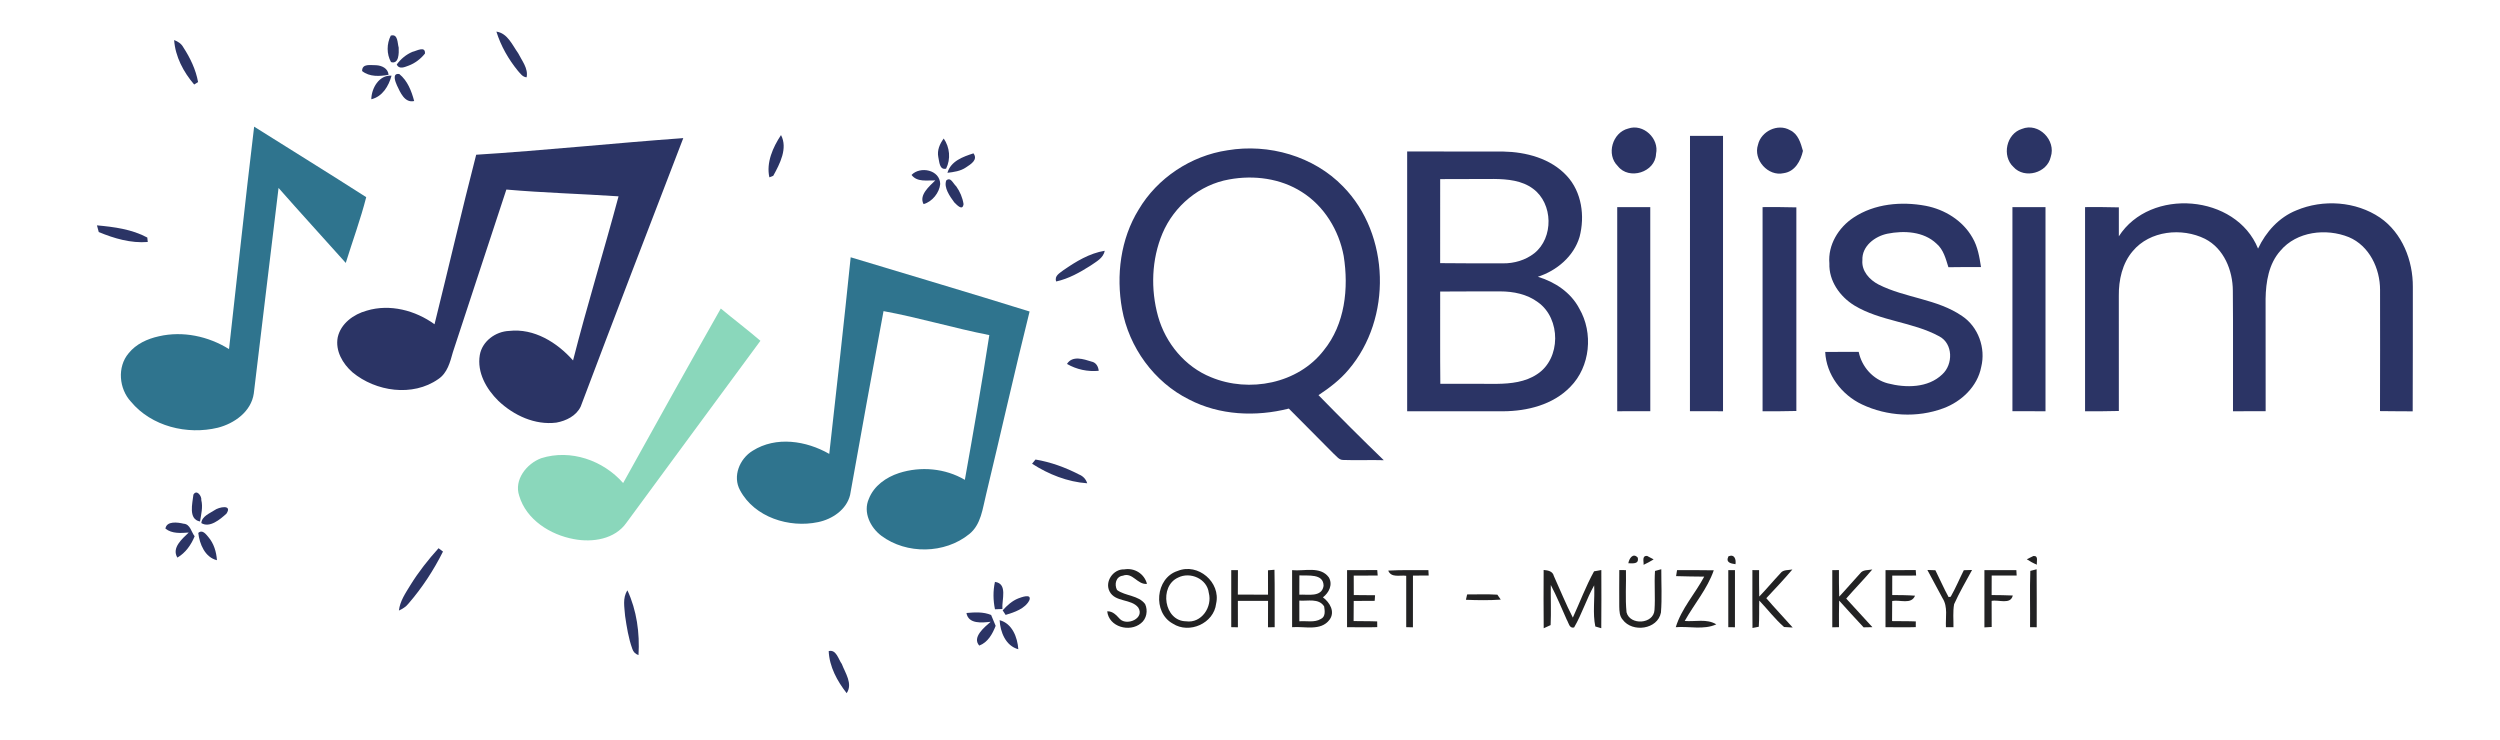
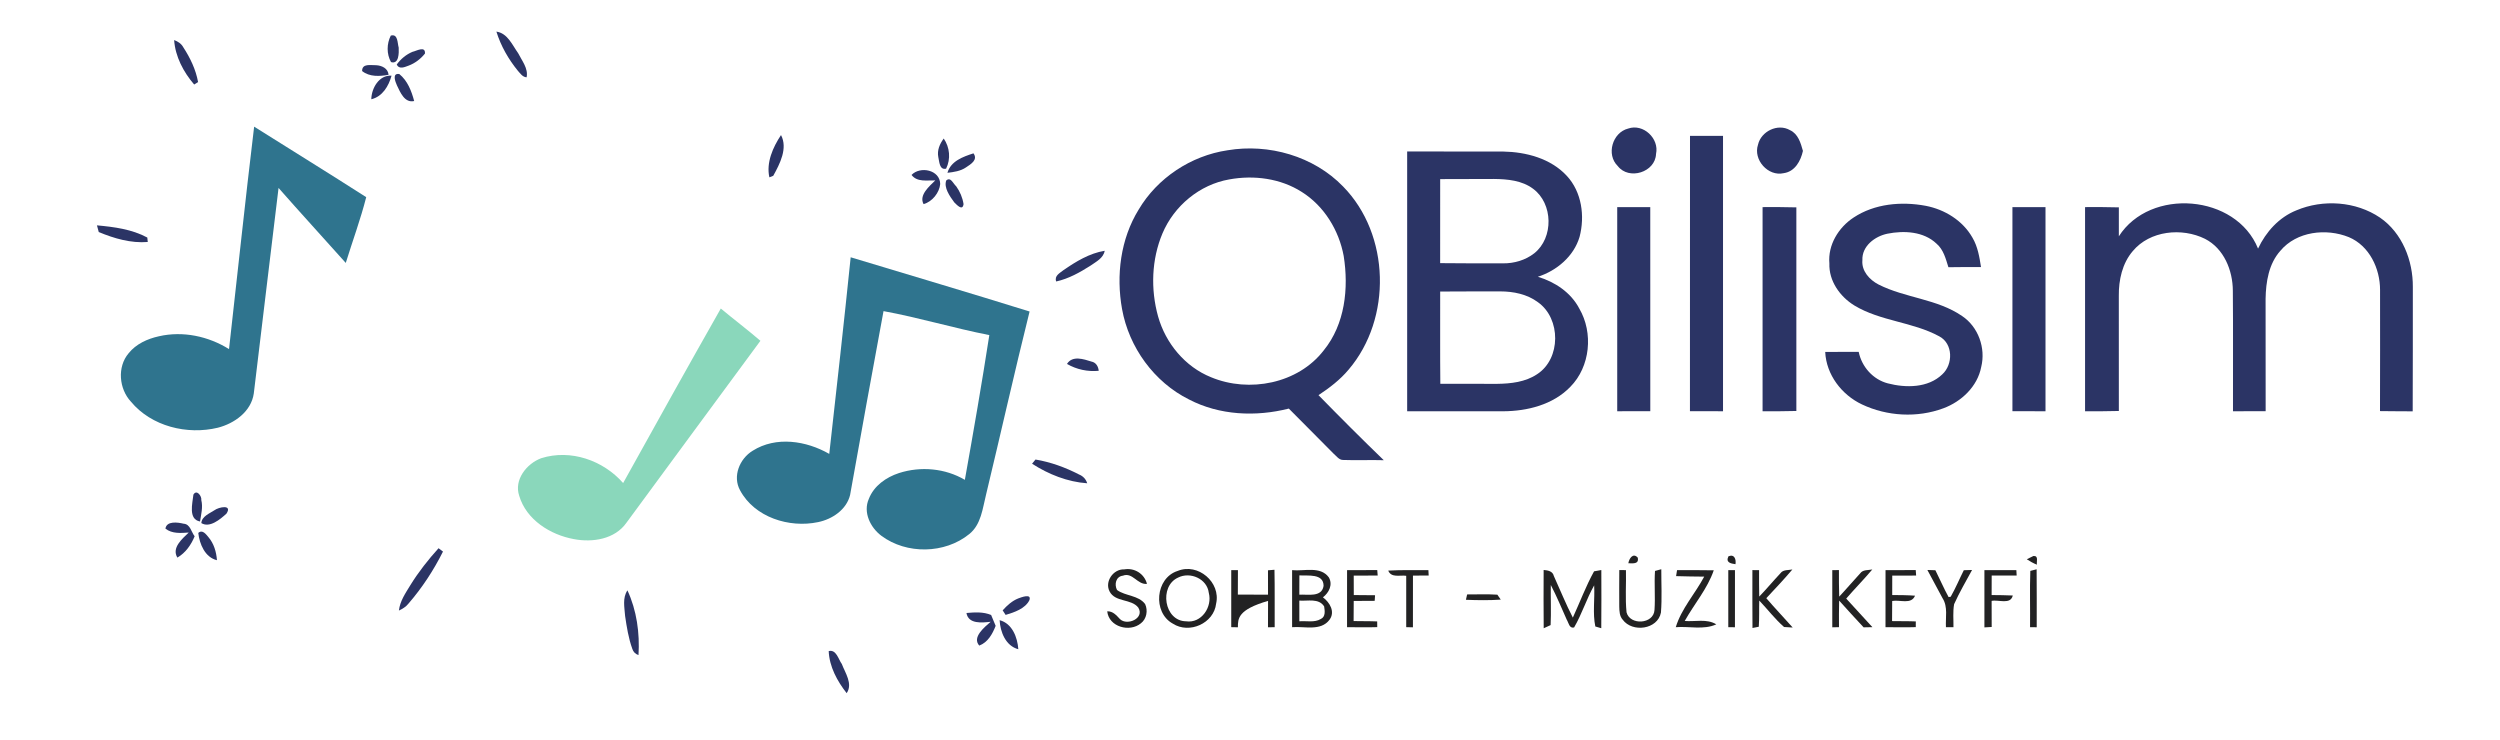
<svg xmlns="http://www.w3.org/2000/svg" width="845pt" height="250pt" viewBox="0 0 845 250" version="1.1">
  <g id="#f8fbfdff">
</g>
  <g id="#2b3465ff">
    <path fill="#2b3465" opacity="1.00" d=" M 167.78 10.68 C 171.57 11.23 173.14 15.20 175.13 17.97 C 176.39 20.50 178.63 23.16 177.99 26.13 C 176.63 26.05 175.87 24.83 175.05 23.94 C 171.85 20.01 169.28 15.53 167.78 10.68 Z" />
    <path fill="#2b3465" opacity="1.00" d=" M 132.09 12.03 C 134.55 11.34 134.30 14.53 134.76 16.10 C 134.84 17.90 134.88 21.81 132.16 20.98 C 130.64 18.25 130.68 14.79 132.09 12.03 Z" />
    <path fill="#2b3465" opacity="1.00" d=" M 58.86 13.54 C 60.12 14.01 61.29 14.75 61.94 15.96 C 64.28 19.54 66.19 23.51 66.95 27.74 L 65.63 28.57 C 62.03 24.38 59.24 19.14 58.86 13.54 Z" />
    <path fill="#2b3465" opacity="1.00" d=" M 139.41 17.52 C 140.74 17.25 143.83 15.38 143.64 18.10 C 142.19 19.91 140.29 21.37 138.12 22.18 C 136.82 22.63 134.96 23.61 134.10 21.80 C 135.46 19.94 137.28 18.41 139.41 17.52 Z" />
    <path fill="#2b3465" opacity="1.00" d=" M 122.39 24.01 C 122.38 21.35 125.31 22.10 127.09 22.04 C 129.04 22.13 131.15 23.10 131.34 25.28 C 128.35 25.82 124.91 26.04 122.39 24.01 Z" />
    <path fill="#2b3465" opacity="1.00" d=" M 134.17 28.87 C 133.63 27.65 132.42 24.65 134.96 25.02 C 137.76 27.28 139.09 30.77 139.99 34.15 C 136.76 34.89 135.29 31.20 134.17 28.87 Z" />
    <path fill="#2b3465" opacity="1.00" d=" M 125.50 33.55 C 125.57 29.83 128.10 25.29 132.34 25.58 C 131.38 29.08 129.28 32.65 125.50 33.55 Z" />
    <path fill="#2b3465" opacity="1.00" d=" M 550.33 43.45 C 555.44 41.67 560.89 46.83 559.74 52.03 C 559.52 58.21 550.59 61.03 546.81 56.13 C 542.81 52.25 545.00 44.78 550.33 43.45 Z" />
    <path fill="#2b3465" opacity="1.00" d=" M 594.21 48.90 C 595.23 44.38 600.90 41.62 605.00 43.98 C 607.78 45.25 608.64 48.33 609.39 51.01 C 608.65 54.40 606.68 58.00 602.90 58.53 C 597.62 59.75 592.49 53.98 594.21 48.90 Z" />
-     <path fill="#2b3465" opacity="1.00" d=" M 683.41 43.57 C 689.04 41.27 695.04 47.42 693.15 53.03 C 691.97 58.49 684.30 60.60 680.54 56.44 C 676.54 52.71 678.13 45.19 683.41 43.57 Z" />
    <path fill="#2b3465" opacity="1.00" d=" M 571.22 45.92 C 574.93 45.92 578.66 45.92 582.38 45.92 C 582.38 76.95 582.38 107.97 582.38 139.00 C 578.65 139.00 574.92 139.01 571.20 138.98 C 571.24 107.96 571.20 76.94 571.22 45.92 Z" />
-     <path fill="#2b3465" opacity="1.00" d=" M 160.95 52.30 C 184.31 50.83 207.60 48.37 230.95 46.68 C 219.31 76.90 207.69 107.14 196.27 137.43 C 194.76 140.58 191.35 142.24 188.06 142.84 C 180.81 143.76 173.63 140.40 168.46 135.50 C 164.39 131.51 161.18 125.88 162.17 120.00 C 162.97 115.34 167.50 112.03 172.09 111.85 C 180.51 110.89 188.30 115.75 193.69 121.83 C 198.43 103.24 204.11 84.89 209.07 66.36 C 196.43 65.51 183.76 65.18 171.15 64.07 C 165.18 82.42 159.03 100.70 153.07 119.05 C 152.14 122.39 151.21 126.10 148.13 128.14 C 139.47 134.21 127.02 132.37 119.14 125.84 C 115.82 122.94 113.28 118.56 114.15 114.02 C 115.19 109.33 119.53 106.21 123.95 105.00 C 131.76 102.63 140.39 104.90 146.87 109.60 C 151.62 90.51 156.04 71.34 160.95 52.30 Z" />
    <path fill="#2b3465" opacity="1.00" d=" M 260.05 59.94 C 258.93 54.97 261.25 49.76 263.98 45.65 C 266.34 50.12 263.58 55.39 261.36 59.42 C 261.04 59.55 260.38 59.81 260.05 59.94 Z" />
    <path fill="#2b3465" opacity="1.00" d=" M 317.15 53.11 C 316.68 50.81 317.64 48.63 318.98 46.82 C 321.03 49.82 321.41 53.72 319.78 57.01 C 317.50 57.54 317.51 54.61 317.15 53.11 Z" />
    <path fill="#2b3465" opacity="1.00" d=" M 414.87 50.80 C 428.83 48.44 444.02 52.77 453.96 63.03 C 469.90 79.27 470.54 107.66 455.85 124.91 C 452.97 128.36 449.38 131.10 445.65 133.56 C 452.91 140.99 460.25 148.34 467.72 155.55 C 463.17 155.41 458.61 155.64 454.07 155.47 C 452.58 155.54 451.72 154.12 450.71 153.29 C 445.72 148.18 440.61 143.19 435.62 138.10 C 424.47 140.93 412.22 140.40 401.90 135.03 C 390.08 129.15 381.58 117.39 379.25 104.45 C 377.21 93.08 378.73 80.80 384.85 70.87 C 391.19 60.13 402.57 52.63 414.87 50.80 M 415.50 60.64 C 405.49 62.38 396.83 69.59 392.91 78.90 C 389.21 87.70 388.88 97.79 391.43 106.95 C 393.97 116.00 400.55 123.98 409.35 127.51 C 422.20 132.86 438.73 129.70 447.42 118.43 C 454.62 109.59 455.90 97.45 454.17 86.53 C 452.56 77.83 447.57 69.64 440.02 64.89 C 432.82 60.28 423.81 59.12 415.50 60.64 Z" />
    <path fill="#2b3465" opacity="1.00" d=" M 475.62 51.19 C 486.43 51.25 497.24 51.18 508.04 51.22 C 515.84 51.36 524.14 53.54 529.59 59.45 C 534.65 64.91 535.74 73.07 533.89 80.08 C 531.94 86.65 526.18 91.49 519.79 93.55 C 525.57 95.28 530.95 98.84 533.80 104.29 C 538.60 112.51 537.53 123.93 530.76 130.76 C 524.91 136.81 516.21 138.98 508.03 139.01 C 497.22 138.99 486.42 139.00 475.62 139.00 C 475.62 109.73 475.61 80.46 475.62 51.19 M 486.78 60.54 C 486.78 70.00 486.80 79.47 486.77 88.94 C 493.85 89.05 500.92 88.99 508.00 89.01 C 511.76 89.06 515.59 87.95 518.57 85.62 C 525.18 80.38 524.98 68.81 518.19 63.81 C 514.43 60.98 509.53 60.54 504.97 60.49 C 498.91 60.51 492.85 60.49 486.78 60.54 M 486.78 98.54 C 486.81 108.93 486.72 119.33 486.83 129.72 C 493.23 129.73 499.63 129.74 506.04 129.74 C 510.67 129.68 515.58 129.14 519.53 126.49 C 527.65 121.26 527.63 107.68 519.84 102.16 C 516.18 99.42 511.52 98.49 507.03 98.49 C 500.28 98.51 493.53 98.48 486.78 98.54 Z" />
    <path fill="#2b3465" opacity="1.00" d=" M 320.23 58.41 C 321.38 54.43 325.50 52.98 329.03 51.83 C 330.65 54.02 328.13 55.50 326.52 56.57 C 324.67 57.85 322.40 58.15 320.23 58.41 Z" />
    <path fill="#2b3465" opacity="1.00" d=" M 308.10 59.13 C 311.02 56.07 317.71 57.38 317.79 62.20 C 317.52 65.11 315.12 68.18 312.17 68.99 C 310.52 65.97 314.09 62.99 316.12 60.98 C 313.38 60.89 310.02 61.66 308.10 59.13 Z" />
    <path fill="#2b3465" opacity="1.00" d=" M 319.84 60.98 C 321.38 59.68 322.22 62.16 323.18 62.95 C 324.46 64.73 325.35 66.81 325.68 68.99 C 325.34 71.49 323.32 69.13 322.55 68.41 C 321.06 66.38 318.92 63.40 319.84 60.98 Z" />
    <path fill="#2b3465" opacity="1.00" d=" M 626.52 73.53 C 633.61 68.83 642.66 68.03 650.87 69.56 C 657.31 70.79 663.41 74.54 666.69 80.33 C 668.47 83.34 669.05 86.85 669.58 90.26 C 665.90 90.27 662.23 90.25 658.56 90.32 C 657.67 87.48 656.91 84.37 654.55 82.36 C 650.19 78.20 643.55 77.88 637.95 78.99 C 633.71 79.86 629.28 83.19 629.49 87.93 C 629.15 91.60 631.91 94.60 634.96 96.17 C 643.96 100.73 654.74 101.01 663.18 106.81 C 668.68 110.47 671.23 117.68 669.65 124.03 C 668.40 130.61 662.98 135.74 656.86 138.00 C 648.03 141.29 637.84 140.72 629.34 136.69 C 622.48 133.45 617.28 126.66 616.92 118.95 C 620.69 118.91 624.46 118.91 628.24 118.93 C 629.27 123.98 633.06 128.27 638.09 129.58 C 644.17 131.16 651.68 131.16 656.48 126.54 C 660.20 123.16 660.18 116.14 655.45 113.67 C 646.44 108.77 635.59 108.59 626.77 103.25 C 621.89 100.25 618.12 94.96 618.33 89.04 C 617.78 82.81 621.42 76.87 626.52 73.53 Z" />
    <path fill="#2b3465" opacity="1.00" d=" M 716.17 79.87 C 726.78 63.29 755.81 65.64 763.22 84.03 C 765.87 78.38 770.29 73.46 776.17 71.10 C 785.19 67.28 796.28 68.03 804.45 73.56 C 811.96 78.73 815.60 88.08 815.54 96.98 C 815.50 111.00 815.58 125.01 815.49 139.03 C 811.80 139.00 808.12 139.01 804.44 138.95 C 804.50 125.30 804.46 111.65 804.46 98.00 C 804.48 90.77 800.84 83.06 793.90 80.15 C 786.26 77.07 776.27 78.19 770.77 84.76 C 766.83 89.15 765.87 95.30 765.77 100.99 C 765.80 113.66 765.77 126.32 765.79 138.99 C 762.11 139.00 758.43 139.00 754.75 139.00 C 754.71 125.42 754.83 111.84 754.70 98.26 C 754.67 91.38 751.69 84.00 745.30 80.73 C 737.48 76.85 726.65 77.93 720.87 84.88 C 717.31 89.03 716.10 94.66 716.16 100.00 C 716.16 112.97 716.15 125.94 716.17 138.91 C 712.36 139.03 708.55 139.01 704.75 139.00 C 704.75 116.00 704.75 93.00 704.75 70.00 C 708.55 69.99 712.36 69.97 716.17 70.09 C 716.15 73.35 716.16 76.61 716.17 79.87 Z" />
    <path fill="#2b3465" opacity="1.00" d=" M 546.62 70.00 C 550.34 70.00 554.06 70.00 557.79 70.01 C 557.78 93.00 557.77 115.99 557.80 138.98 C 554.07 139.00 550.34 139.00 546.62 139.00 C 546.62 116.00 546.62 93.00 546.62 70.00 Z" />
    <path fill="#2b3465" opacity="1.00" d=" M 595.75 70.00 C 599.56 69.99 603.36 69.97 607.17 70.09 C 607.15 93.03 607.15 115.97 607.17 138.91 C 603.36 139.03 599.56 139.01 595.75 139.00 C 595.75 116.00 595.75 93.00 595.75 70.00 Z" />
    <path fill="#2b3465" opacity="1.00" d=" M 680.20 70.02 C 683.93 69.99 687.65 70.00 691.38 70.00 C 691.38 93.00 691.38 116.00 691.38 139.00 C 687.65 139.00 683.93 139.00 680.20 138.99 C 680.22 116.00 680.22 93.01 680.20 70.02 Z" />
    <path fill="#2b3465" opacity="1.00" d=" M 32.77 76.17 C 38.58 76.70 44.58 77.48 49.79 80.29 C 49.82 80.67 49.90 81.42 49.94 81.79 C 44.27 82.26 38.57 80.60 33.38 78.43 C 33.23 77.87 32.92 76.73 32.77 76.17 Z" />
    <path fill="#2b3465" opacity="1.00" d=" M 359.42 91.33 C 363.66 88.40 368.22 85.61 373.39 84.76 C 372.94 87.27 370.51 88.43 368.64 89.76 C 365.03 92.06 361.21 94.21 356.99 95.14 C 356.30 93.21 358.20 92.32 359.42 91.33 Z" />
    <path fill="#2b3465" opacity="1.00" d=" M 360.64 123.01 C 362.50 120.06 366.24 121.39 368.91 122.21 C 370.46 122.52 371.21 123.84 371.37 125.33 C 367.64 125.69 363.88 124.89 360.64 123.01 Z" />
    <path fill="#2b3465" opacity="1.00" d=" M 348.84 156.74 C 349.13 156.39 349.71 155.68 350.00 155.32 C 355.15 156.18 360.12 158.00 364.75 160.39 C 366.08 160.93 367.05 161.96 367.48 163.35 C 360.83 162.89 354.41 160.33 348.84 156.74 Z" />
    <path fill="#2b3465" opacity="1.00" d=" M 65.37 167.19 C 66.47 165.27 68.25 167.70 68.04 169.02 C 68.64 171.43 67.98 173.88 67.61 176.27 C 63.55 175.51 65.07 170.11 65.37 167.19 Z" />
    <path fill="#2b3465" opacity="1.00" d=" M 72.45 172.48 C 73.96 171.35 78.66 170.40 76.54 173.61 C 74.45 175.52 70.85 178.56 68.05 176.80 C 68.20 174.53 70.80 173.57 72.45 172.48 Z" />
    <path fill="#2b3465" opacity="1.00" d=" M 55.92 178.68 C 56.29 176.01 60.08 176.53 62.04 177.01 C 64.32 177.15 64.63 179.78 65.79 181.27 C 64.58 184.19 62.73 186.85 59.95 188.47 C 57.93 185.14 61.63 182.09 63.79 180.00 C 61.13 180.18 58.16 180.45 55.92 178.68 Z" />
    <path fill="#2b3465" opacity="1.00" d=" M 67.02 180.13 C 68.45 178.87 69.62 180.59 70.43 181.53 C 72.30 183.71 73.12 186.52 73.33 189.35 C 69.28 188.39 67.44 183.87 67.02 180.13 Z" />
    <path fill="#2b3465" opacity="1.00" d=" M 138.73 197.74 C 141.48 193.29 144.73 189.18 148.23 185.30 C 148.60 185.58 149.36 186.15 149.73 186.43 C 146.57 192.74 142.68 198.69 138.05 204.03 C 137.22 205.11 136.04 205.80 134.83 206.37 C 135.19 203.14 137.09 200.44 138.73 197.74 Z" />
-     <path fill="#2b3465" opacity="1.00" d=" M 336.29 196.68 C 340.70 197.24 338.55 202.81 338.81 205.84 C 338.18 205.87 336.93 205.91 336.30 205.94 C 335.67 202.87 335.62 199.74 336.29 196.68 Z" />
    <path fill="#2b3465" opacity="1.00" d=" M 211.28 208.16 C 211.08 205.28 210.35 202.12 212.07 199.54 C 215.22 206.32 216.27 214.00 215.81 221.42 C 214.74 221.05 214.05 220.35 213.72 219.31 C 212.43 215.72 211.83 211.92 211.28 208.16 Z" />
    <path fill="#2b3465" opacity="1.00" d=" M 344.18 202.26 C 345.21 201.89 348.75 200.49 347.94 202.86 C 346.52 205.73 342.85 206.97 339.90 207.84 C 339.65 207.45 339.15 206.68 338.90 206.30 C 340.38 204.64 342.09 203.09 344.18 202.26 Z" />
    <path fill="#2b3465" opacity="1.00" d=" M 326.66 207.19 C 329.45 206.95 332.34 206.75 335.00 207.86 C 335.49 209.09 335.99 210.32 336.53 211.54 C 335.46 214.28 333.90 217.11 330.99 218.21 C 328.47 215.40 332.75 211.99 334.85 210.16 C 331.97 210.48 327.31 211.02 326.66 207.19 Z" />
    <path fill="#2b3465" opacity="1.00" d=" M 337.87 209.62 C 342.13 210.71 343.92 215.46 344.19 219.44 C 339.92 218.32 338.09 213.62 337.87 209.62 Z" />
    <path fill="#2b3465" opacity="1.00" d=" M 280.10 220.07 C 282.68 219.43 283.34 222.80 284.53 224.42 C 285.69 227.48 288.33 231.15 286.17 234.29 C 282.98 230.21 280.32 225.33 280.10 220.07 Z" />
  </g>
  <g id="#2f748eff">
    <path fill="#2f748e" opacity="1.00" d=" M 85.90 42.81 C 98.52 50.76 111.22 58.59 123.78 66.64 C 121.87 74.15 119.16 81.46 116.87 88.87 C 109.31 80.41 101.65 72.05 94.15 63.53 C 91.29 86.68 88.62 109.86 85.78 133.01 C 84.90 139.11 79.23 143.14 73.62 144.57 C 63.27 147.07 51.20 144.13 44.25 135.76 C 40.22 131.43 39.56 124.03 43.46 119.42 C 45.98 116.26 49.84 114.51 53.72 113.66 C 61.79 111.80 70.44 113.64 77.41 118.00 C 80.25 92.94 82.88 67.85 85.90 42.81 Z" />
    <path fill="#2f748e" opacity="1.00" d=" M 287.53 86.96 C 307.69 93.06 327.89 99.02 348.00 105.29 C 342.88 125.86 338.25 146.56 333.29 167.17 C 332.11 171.84 331.64 177.32 327.58 180.54 C 319.33 187.24 306.41 187.44 297.90 181.09 C 294.18 178.31 291.65 173.16 293.66 168.63 C 295.37 164.21 299.49 161.32 303.87 159.89 C 311.17 157.54 319.47 158.26 326.12 162.19 C 329.03 145.91 331.86 129.61 334.39 113.26 C 322.39 110.92 310.63 107.35 298.63 105.16 C 294.77 125.86 291.04 146.59 287.33 167.31 C 286.11 172.28 281.30 175.50 276.50 176.48 C 266.77 178.54 255.05 174.87 250.15 165.74 C 247.52 160.99 249.99 155.03 254.41 152.35 C 262.31 147.36 272.53 148.96 280.29 153.42 C 282.77 131.28 285.26 109.13 287.53 86.96 Z" />
  </g>
  <g id="#8ad7bbff">
    <path fill="#8ad7bb" opacity="1.00" d=" M 210.62 163.27 C 221.54 143.56 232.51 123.88 243.63 104.28 C 248.05 107.97 252.65 111.43 257.02 115.19 C 241.89 135.65 226.85 156.19 211.75 176.67 C 207.85 182.27 200.26 183.43 193.97 182.22 C 186.02 180.77 177.88 175.69 175.49 167.57 C 173.66 162.16 178.02 156.69 182.94 154.87 C 192.86 151.74 203.87 155.58 210.62 163.27 Z" />
  </g>
  <g id="#222223ff">
    <path fill="#222223" opacity="1.00" d=" M 550.38 190.38 C 550.61 188.86 551.95 186.68 553.56 188.48 C 554.04 190.74 551.96 190.41 550.38 190.38 Z" />
-     <path fill="#222223" opacity="1.00" d=" M 555.53 190.91 C 555.65 189.76 554.86 187.80 556.73 187.90 C 557.28 188.20 558.38 188.79 558.93 189.08 C 557.81 189.75 556.71 190.38 555.53 190.91 Z" />
    <path fill="#222223" opacity="1.00" d=" M 584.22 188.03 C 586.27 187.18 586.85 189.09 586.59 190.70 C 584.96 190.47 583.20 190.12 584.22 188.03 Z" />
    <path fill="#222223" opacity="1.00" d=" M 685.06 189.03 C 685.62 188.75 686.74 188.20 687.30 187.92 C 689.13 187.81 688.30 189.76 688.47 190.86 C 687.27 190.38 686.12 189.74 685.06 189.03 Z" />
-     <path fill="#222223" opacity="1.00" d=" M 428.58 192.76 C 429.13 192.72 430.22 192.62 430.77 192.58 C 430.91 199.05 430.80 205.53 430.84 212.00 C 430.27 212.00 429.15 212.00 428.58 212.01 C 428.58 209.04 428.58 206.07 428.60 203.10 C 425.20 203.08 421.80 203.08 418.40 203.09 C 418.41 206.07 418.41 209.04 418.41 212.02 C 417.85 212.01 416.72 211.99 416.16 211.98 C 416.17 205.56 416.17 199.13 416.16 192.71 C 416.72 192.71 417.85 192.70 418.42 192.70 C 418.41 195.45 418.41 198.21 418.39 200.97 C 421.79 201.01 425.19 201.00 428.59 201.00 C 428.58 198.25 428.58 195.51 428.58 192.76 Z" />
+     <path fill="#222223" opacity="1.00" d=" M 428.58 192.76 C 429.13 192.72 430.22 192.62 430.77 192.58 C 430.91 199.05 430.80 205.53 430.84 212.00 C 430.27 212.00 429.15 212.00 428.58 212.01 C 428.58 209.04 428.58 206.07 428.60 203.10 C 418.41 206.07 418.41 209.04 418.41 212.02 C 417.85 212.01 416.72 211.99 416.16 211.98 C 416.17 205.56 416.17 199.13 416.16 192.71 C 416.72 192.71 417.85 192.70 418.42 192.70 C 418.41 195.45 418.41 198.21 418.39 200.97 C 421.79 201.01 425.19 201.00 428.59 201.00 C 428.58 198.25 428.58 195.51 428.58 192.76 Z" />
    <path fill="#222223" opacity="1.00" d=" M 455.31 192.70 C 458.71 192.71 462.11 192.72 465.51 192.69 C 465.55 193.15 465.62 194.07 465.66 194.53 C 462.96 194.54 460.26 194.54 457.56 194.56 C 457.56 196.75 457.57 198.94 457.58 201.13 C 459.97 201.15 462.37 201.16 464.77 201.19 L 464.65 203.08 C 462.28 203.08 459.92 203.09 457.56 203.12 C 457.56 205.38 457.55 207.65 457.52 209.92 C 460.17 209.99 462.83 209.92 465.49 210.04 C 465.49 210.52 465.51 211.48 465.51 211.97 C 462.11 212.09 458.70 211.98 455.30 211.99 C 455.32 205.56 455.30 199.13 455.31 192.70 Z" />
    <path fill="#222223" opacity="1.00" d=" M 547.32 192.68 C 547.88 192.69 549.01 192.70 549.57 192.70 C 549.69 197.45 549.29 202.23 549.77 206.96 C 550.92 211.46 558.95 210.99 559.22 206.17 C 559.53 201.78 559.09 197.37 559.39 192.98 C 559.92 192.84 560.99 192.54 561.52 192.40 C 561.50 197.28 561.79 202.17 561.40 207.04 C 560.30 212.79 551.72 213.90 548.47 209.45 C 547.38 208.24 547.35 206.55 547.31 205.03 C 547.25 200.91 547.33 196.80 547.32 192.68 Z" />
    <path fill="#222223" opacity="1.00" d=" M 601.79 193.76 C 602.72 192.46 604.45 192.78 605.83 192.48 C 603.01 195.82 599.99 198.99 597.01 202.19 C 599.91 205.56 602.98 208.78 605.93 212.10 C 605.20 212.06 603.74 211.97 603.02 211.93 C 599.93 209.25 597.45 205.94 594.63 202.99 C 594.54 205.94 594.68 208.89 594.47 211.84 L 592.34 212.26 C 592.27 205.74 592.32 199.21 592.31 192.69 L 594.57 192.71 C 594.56 195.68 594.55 198.66 594.62 201.64 C 597.09 199.09 599.36 196.35 601.79 193.76 Z" />
    <path fill="#222223" opacity="1.00" d=" M 628.73 193.81 C 629.67 192.47 631.43 192.78 632.84 192.48 C 630.00 195.85 626.90 198.99 624.02 202.32 C 626.98 205.53 629.90 208.77 632.87 211.98 C 632.13 211.99 630.64 212.02 629.90 212.04 C 627.10 209.06 624.36 206.03 621.63 203.00 C 621.55 205.99 621.56 208.99 621.58 211.98 C 621.01 211.99 619.88 212.02 619.31 212.03 C 619.30 205.59 619.31 199.14 619.31 192.70 L 621.56 192.69 C 621.55 195.68 621.55 198.67 621.65 201.66 C 624.07 199.10 626.33 196.39 628.73 193.81 Z" />
    <path fill="#222223" opacity="1.00" d=" M 637.31 192.70 C 640.71 192.71 644.11 192.72 647.52 192.69 C 647.55 193.15 647.62 194.08 647.65 194.54 C 644.95 194.54 642.26 194.54 639.58 194.55 C 639.56 196.74 639.56 198.93 639.57 201.12 C 642.14 201.14 644.71 201.15 647.28 201.34 C 646.03 204.44 642.15 202.63 639.56 203.13 C 639.56 205.39 639.55 207.66 639.52 209.93 C 642.19 209.99 644.86 209.92 647.54 210.04 C 647.54 210.52 647.53 211.49 647.53 211.97 C 644.11 212.09 640.71 211.98 637.30 211.99 C 637.31 205.56 637.30 199.13 637.31 192.70 Z" />
    <path fill="#222223" opacity="1.00" d=" M 651.45 192.65 C 652.34 192.68 653.25 192.71 654.16 192.74 C 655.68 195.75 657.00 198.86 658.63 201.82 C 658.80 201.79 659.16 201.72 659.34 201.69 C 661.00 198.80 662.27 195.71 663.77 192.73 C 664.69 192.70 665.62 192.68 666.56 192.65 C 664.49 196.48 662.27 200.24 660.49 204.21 C 660.03 206.78 660.31 209.41 660.27 212.00 C 659.63 212.00 658.37 212.00 657.73 212.00 C 657.54 208.73 658.46 205.12 656.58 202.19 C 654.88 199.00 653.17 195.82 651.45 192.65 Z" />
    <path fill="#222223" opacity="1.00" d=" M 375.06 199.95 C 373.28 196.63 376.26 192.30 379.98 192.45 C 383.46 191.84 386.79 193.93 387.68 197.35 C 384.45 197.71 382.82 193.31 379.54 194.58 C 377.14 194.86 376.58 197.56 377.56 199.43 C 380.46 201.52 384.77 201.16 387.05 204.17 C 388.06 206.34 387.57 209.18 385.63 210.67 C 381.83 213.82 374.79 211.92 374.24 206.62 C 376.21 206.56 377.35 208.00 378.56 209.26 C 380.98 211.61 387.00 208.98 384.73 205.35 C 382.36 202.33 376.99 203.62 375.06 199.95 Z" />
    <path fill="#222223" opacity="1.00" d=" M 398.06 192.97 C 404.92 190.16 412.71 196.82 411.05 204.02 C 410.30 210.69 401.98 214.39 396.42 210.79 C 389.53 207.03 390.51 195.35 398.06 192.97 M 398.20 195.22 C 391.70 198.14 393.44 209.93 400.90 210.00 C 406.10 210.76 409.85 205.12 408.57 200.38 C 408.01 195.63 402.29 193.14 398.20 195.22 Z" />
    <path fill="#222223" opacity="1.00" d=" M 436.73 192.71 C 440.82 193.14 446.25 191.25 449.13 195.13 C 450.58 197.59 449.20 200.32 447.15 201.90 C 449.46 203.60 451.38 206.80 449.37 209.48 C 446.42 213.42 440.91 211.63 436.73 211.99 C 436.73 205.57 436.73 199.14 436.73 192.71 M 439.19 194.48 C 439.17 196.65 439.17 198.82 439.17 201.00 C 442.01 200.83 446.74 202.00 447.37 198.04 C 447.39 193.75 442.07 194.67 439.19 194.48 M 439.17 203.00 C 439.17 205.33 439.17 207.66 439.18 210.00 C 441.56 209.79 444.27 210.52 446.43 209.22 C 448.10 208.45 447.79 206.45 447.56 204.96 C 445.71 202.10 441.99 203.23 439.17 203.00 Z" />
    <path fill="#222223" opacity="1.00" d=" M 469.22 192.86 C 473.74 192.60 478.27 192.74 482.80 192.70 L 482.89 194.53 C 481.11 194.53 479.34 194.54 477.58 194.55 C 477.56 200.37 477.57 206.20 477.57 212.03 C 477.00 212.01 475.86 211.99 475.30 211.98 C 475.31 206.19 475.31 200.41 475.30 194.62 C 473.19 194.31 470.25 195.41 469.22 192.86 Z" />
    <path fill="#222223" opacity="1.00" d=" M 521.75 192.65 C 523.19 192.78 524.81 193.03 525.20 194.69 C 527.34 199.37 529.25 204.17 531.62 208.75 C 534.01 203.54 536.02 198.12 538.79 193.11 C 539.41 193.00 540.64 192.78 541.25 192.67 C 541.27 199.22 541.30 205.78 541.23 212.34 L 539.22 211.75 C 538.28 207.29 539.08 202.46 538.83 197.85 C 536.23 202.43 534.70 207.54 532.04 212.09 C 530.41 212.50 530.20 210.48 529.59 209.52 C 527.82 205.57 526.18 201.56 524.17 197.72 C 524.11 202.24 524.32 206.77 524.11 211.28 C 523.53 211.55 522.36 212.08 521.77 212.35 C 521.69 205.78 521.73 199.22 521.75 192.65 Z" />
    <path fill="#222223" opacity="1.00" d=" M 566.52 194.73 C 566.60 194.22 566.76 193.22 566.84 192.71 C 570.98 192.72 575.11 192.67 579.25 192.76 C 577.11 199.02 572.64 204.15 569.44 209.89 C 572.98 210.19 576.90 209.05 580.11 211.03 C 575.84 212.98 570.95 211.62 566.41 211.99 C 568.33 205.68 572.96 200.67 576.02 194.90 C 572.85 194.85 569.68 194.85 566.52 194.73 Z" />
    <path fill="#222223" opacity="1.00" d=" M 584.16 192.70 C 584.72 192.70 585.85 192.70 586.42 192.70 C 586.41 199.14 586.42 205.57 586.41 212.01 C 585.85 212.01 584.72 212.00 584.16 211.99 C 584.16 205.56 584.16 199.13 584.16 192.70 Z" />
    <path fill="#222223" opacity="1.00" d=" M 670.73 192.71 C 674.33 192.71 677.93 192.71 681.53 192.70 L 681.63 194.54 C 678.81 194.54 676.00 194.54 673.19 194.53 C 673.17 196.73 673.17 198.93 673.17 201.13 C 675.55 201.15 677.93 201.17 680.32 201.28 C 679.58 204.50 675.51 202.59 673.17 203.10 C 673.17 206.04 673.17 208.98 673.19 211.92 C 672.57 211.95 671.35 212.02 670.73 212.06 C 670.73 205.61 670.73 199.16 670.73 192.71 Z" />
    <path fill="#222223" opacity="1.00" d=" M 686.25 192.96 C 686.78 192.83 687.85 192.55 688.38 192.42 C 688.45 198.95 688.40 205.48 688.41 212.01 C 687.85 212.01 686.72 212.00 686.16 211.99 C 686.24 205.65 686.02 199.30 686.25 192.96 Z" />
    <path fill="#222223" opacity="1.00" d=" M 495.48 202.73 C 495.58 202.28 495.78 201.37 495.89 200.92 C 499.29 200.94 502.71 200.78 506.11 201.00 C 506.40 201.42 506.97 202.25 507.25 202.67 C 503.33 202.94 499.40 202.88 495.48 202.73 Z" />
  </g>
</svg>